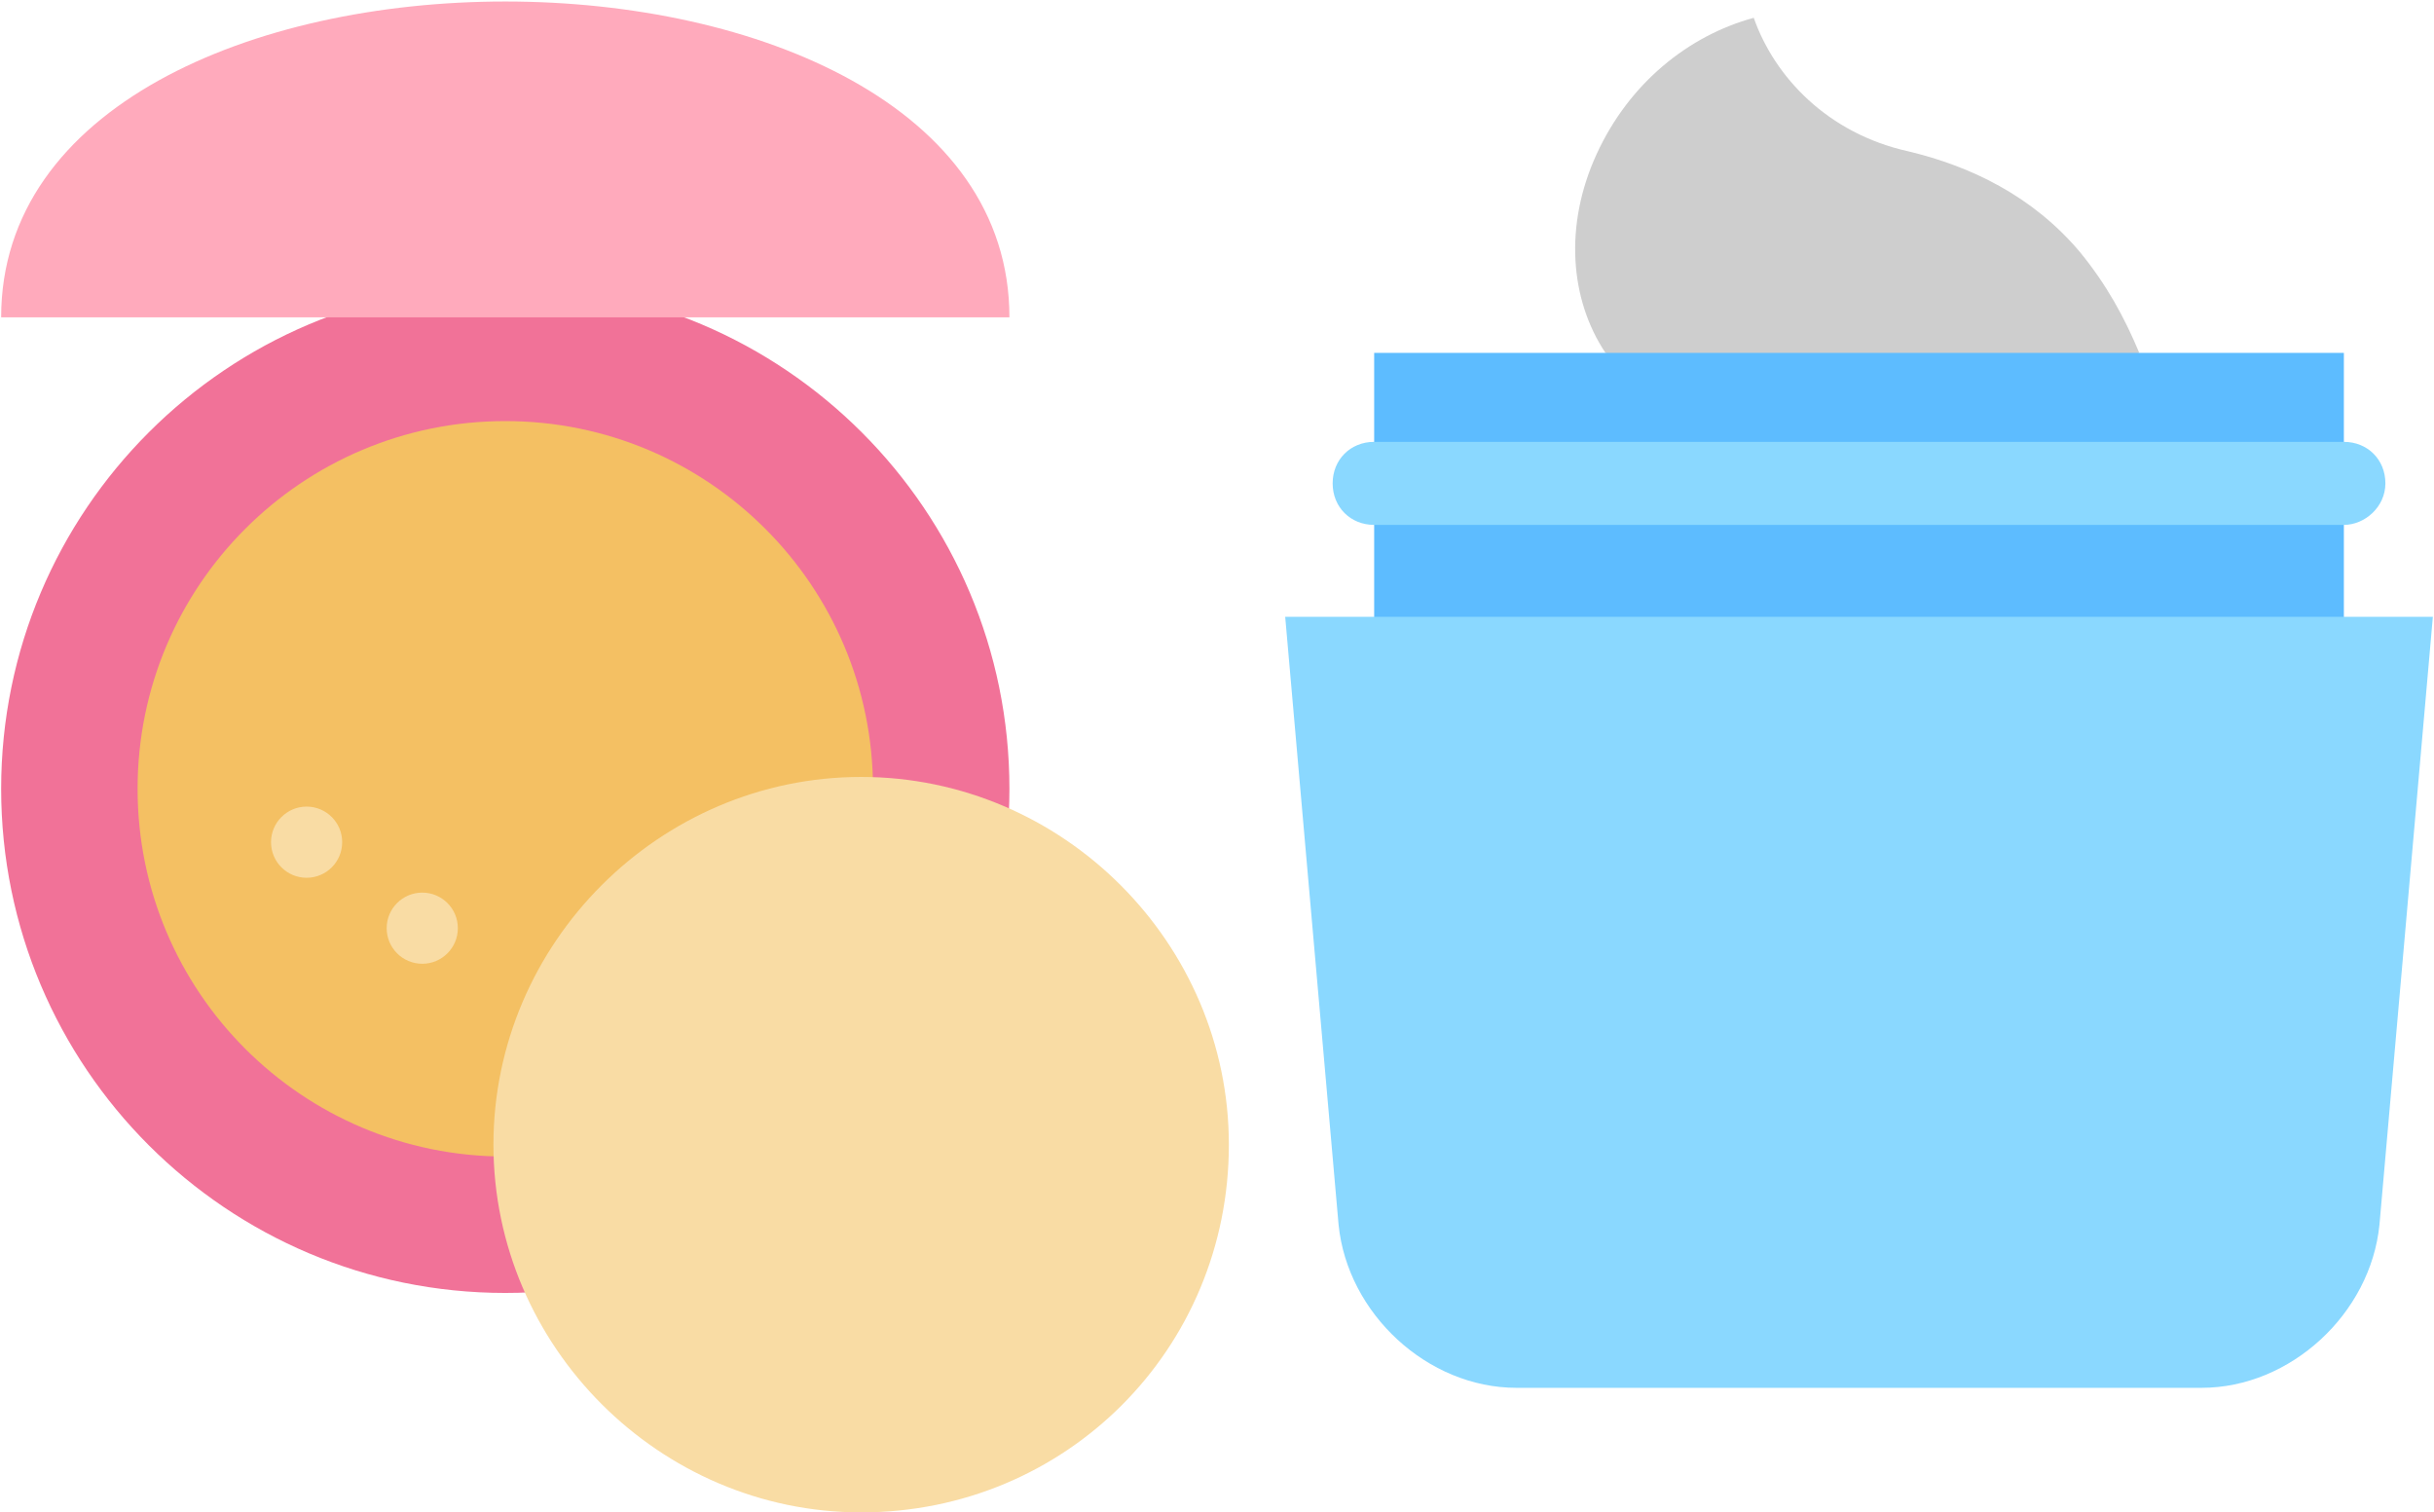
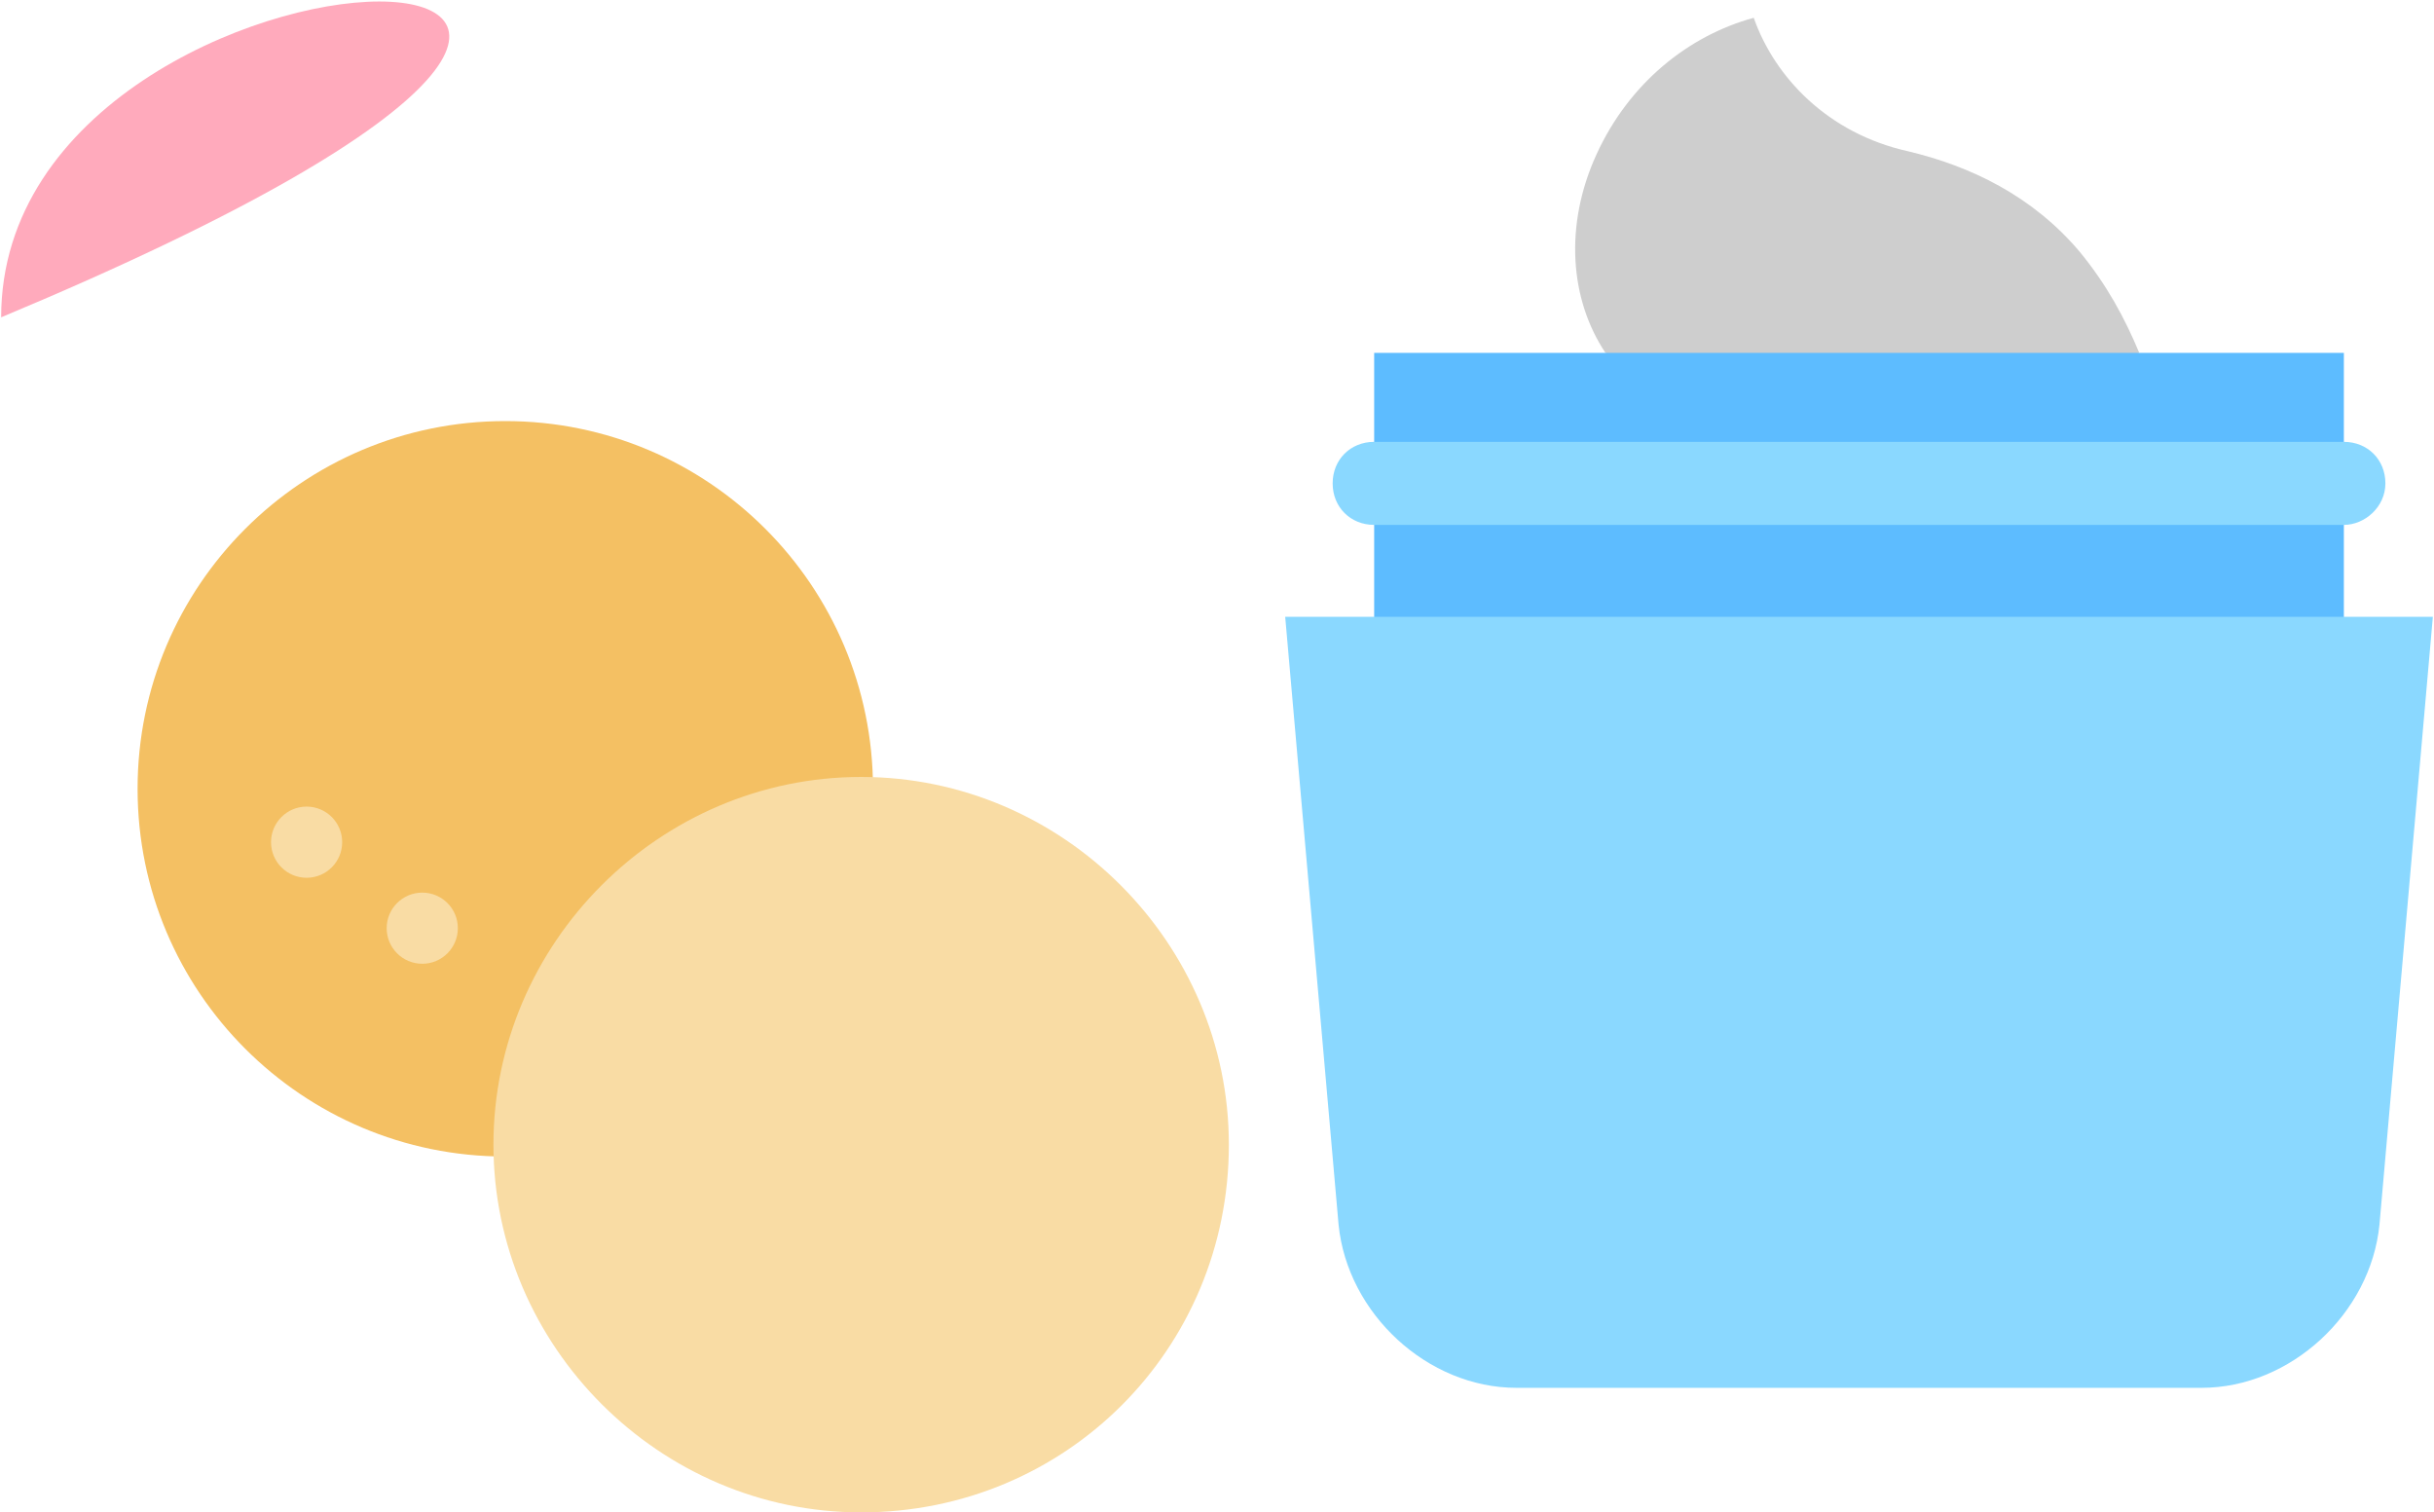
<svg xmlns="http://www.w3.org/2000/svg" width="103" height="64" viewBox="0 0 103 64" fill="none">
  <g clip-path="url(#clip0_1754:3689)">
    <path d="M88.018 10.667C86.01 8.282 83.375 7.027 80.739 6.4C77.351 5.647 75.092 3.263 74.214 0.753C71.453 1.506 68.943 3.514 67.563 6.525C66.183 9.537 66.433 12.675 67.939 14.933L79.233 18.447L90.528 14.933C89.9 13.428 89.147 12.047 88.018 10.667Z" fill="#CECECE" />
    <path d="M58.151 14.933H99.186V29.616H58.151V14.933Z" fill="#5DBCFF" />
    <path d="M99.186 22.212H58.151C57.147 22.212 56.394 21.459 56.394 20.455C56.394 19.451 57.147 18.698 58.151 18.698H99.186C100.19 18.698 100.943 19.451 100.943 20.455C100.943 21.459 100.065 22.212 99.186 22.212ZM54.386 26.102L56.645 51.827C57.022 55.592 60.41 58.729 64.174 58.729H93.163C96.928 58.729 100.316 55.592 100.692 51.827L102.951 26.102H54.386Z" fill="#8AD8FF" />
-     <path d="M21.382 54.714C33.164 54.714 42.716 45.162 42.716 33.38C42.716 21.598 33.164 12.047 21.382 12.047C9.6 12.047 0.049 21.598 0.049 33.38C0.049 45.162 9.6 54.714 21.382 54.714Z" fill="#F17298" />
    <path d="M21.383 48.941C29.976 48.941 36.943 41.974 36.943 33.38C36.943 24.786 29.976 17.819 21.383 17.819C12.789 17.819 5.822 24.786 5.822 33.38C5.822 41.974 12.789 48.941 21.383 48.941Z" fill="#F4C063" />
    <path d="M12.975 37.145C13.806 37.145 14.48 36.471 14.48 35.639C14.48 34.807 13.806 34.133 12.975 34.133C12.143 34.133 11.469 34.807 11.469 35.639C11.469 36.471 12.143 37.145 12.975 37.145Z" fill="#F9DCA4" />
    <path d="M17.869 40.784C18.7 40.784 19.375 40.11 19.375 39.278C19.375 38.447 18.7 37.773 17.869 37.773C17.037 37.773 16.363 38.447 16.363 39.278C16.363 40.11 17.037 40.784 17.869 40.784Z" fill="#F9DCA4" />
-     <path d="M0.049 13.428H42.716C42.716 -4.391 0.049 -4.391 0.049 13.428Z" fill="#FFAABC" />
+     <path d="M0.049 13.428C42.716 -4.391 0.049 -4.391 0.049 13.428Z" fill="#FFAABC" />
    <path d="M36.441 64C27.908 64 20.881 56.972 20.881 48.439C20.881 39.906 27.908 32.878 36.441 32.878C44.975 32.878 52.002 39.906 52.002 48.439C52.002 57.098 45.1 64 36.441 64Z" fill="#F9DCA4" />
  </g>
  <defs>
    <clipPath id="clip0_1754:3689">
      <rect width="102.902" height="64" fill="white" transform="translate(0.049)" />
    </clipPath>
  </defs>
</svg>